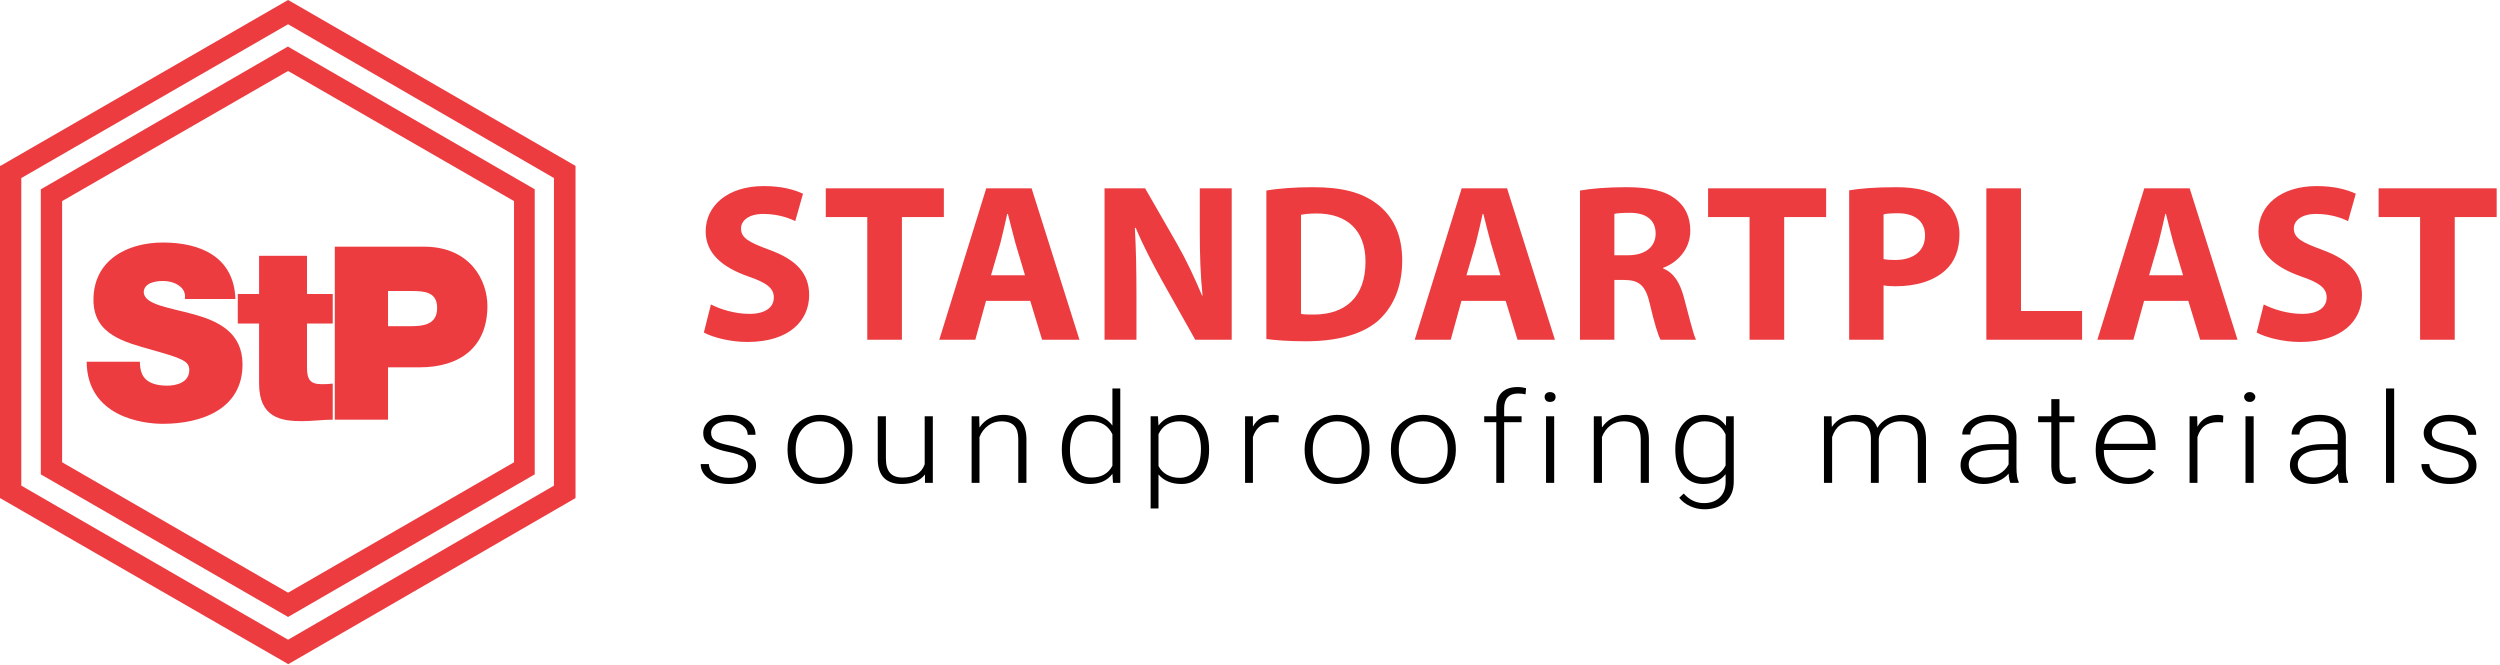
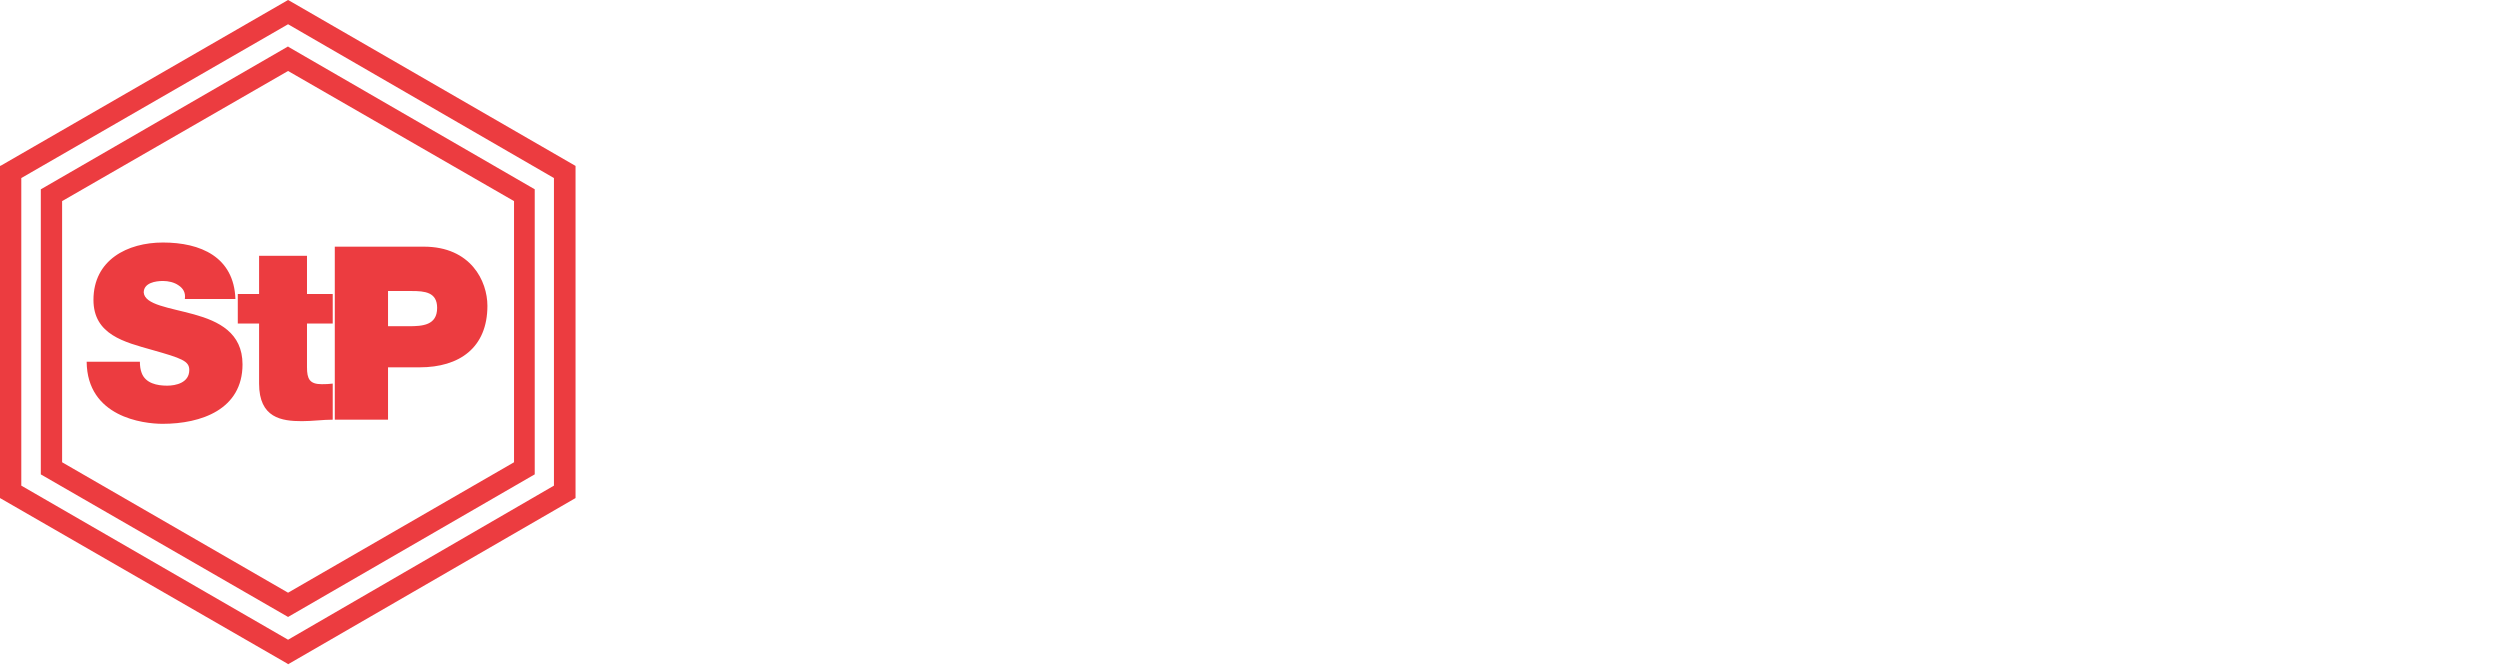
<svg xmlns="http://www.w3.org/2000/svg" viewBox="0 0 278 74" fill="none">
  <path d="M32.033 0L0.099 18.417L0 18.45V55.383L31.967 73.801L32.033 73.867L64 55.384V18.45L32.099 0.033L32.033 0ZM32.033 2.697L61.599 19.799V54.002L32.033 71.137L2.368 54.002V19.799L32.033 2.697ZM32.033 5.163L4.604 21.015L4.538 21.048V52.752L32.033 68.605L59.396 52.785L59.462 52.753V21.048L32.099 5.229L32.033 5.163ZM32.033 7.893L57.16 22.364V51.404L32.033 65.908L6.906 51.404V22.364L32.033 7.893ZM18.121 26.968C14.163 26.968 10.393 28.903 10.393 33.349C10.393 37.23 13.861 38.043 16.904 38.907C20.221 39.846 21.048 40.146 21.048 41.143C21.048 42.57 19.55 42.886 18.582 42.886C17.477 42.886 16.184 42.631 15.753 41.472C15.619 41.123 15.556 40.708 15.556 40.222H9.636C9.692 46.368 15.907 47.129 18.088 47.129C22.374 47.129 26.968 45.53 26.968 40.518C26.968 36.988 24.296 35.716 21.575 34.96C18.853 34.204 16.093 33.901 15.983 32.526C15.983 31.447 17.311 31.244 18.121 31.244C18.713 31.244 19.378 31.388 19.864 31.737C20.348 32.059 20.663 32.523 20.555 33.25H26.179C26.017 28.562 22.3 26.968 18.121 26.968ZM37.229 27.429V46.668H43.149V40.847H46.668C51.084 40.847 54.2 38.67 54.2 34.006C54.2 31.257 52.357 27.429 47.129 27.429H37.229ZM28.81 28.448V32.691H26.442V35.98H28.81V42.656C28.81 46.483 31.317 46.833 33.579 46.833C34.712 46.833 35.92 46.668 36.999 46.668V42.656C36.594 42.709 36.185 42.722 35.782 42.722C34.435 42.722 34.138 42.142 34.138 40.847V35.98H36.999V32.691H34.138V28.448L28.81 28.448ZM43.149 32.362H45.78C47.236 32.362 48.609 32.485 48.609 34.236C48.609 36.176 46.989 36.276 45.451 36.276H43.149V32.362Z" fill="#EC3C40" />
-   <path d="M91.828 20.94V24.138H96.441V37.777H100.292V24.138H104.957V20.94H91.828ZM111.242 27.035C111.495 26.062 111.773 24.789 112.002 23.789H112.078C112.331 24.763 112.636 26.036 112.914 27.035L113.979 30.608H110.202L111.242 27.035V27.035ZM109.671 20.94L104.448 37.777H108.454L109.645 33.455H114.563L115.879 37.777H120.035L114.714 20.94H109.671V20.94ZM133.417 20.94V25.836C133.417 28.384 133.495 30.657 133.723 32.881H133.672C132.886 30.982 131.898 28.882 130.884 27.11L127.336 20.94H122.825V37.777H126.373V32.706C126.373 29.958 126.322 27.586 126.195 25.337H126.296C127.108 27.31 128.248 29.459 129.261 31.282L132.91 37.777H136.966V20.94H133.417ZM164.111 27.035C164.364 26.062 164.643 24.789 164.871 23.789H164.947C165.2 24.763 165.505 26.036 165.784 27.035L166.848 30.608H163.071L164.111 27.035V27.035ZM162.54 20.94L157.319 37.777H161.322L162.514 33.455H167.431L168.749 37.777H172.905L167.583 20.94H162.54V20.94ZM189.938 20.94V24.138H194.55V37.777H198.402V24.138H203.066V20.94H189.938ZM220.881 20.94V37.777H231.528V34.58H224.734V20.94H220.881ZM240.016 27.035C240.272 26.062 240.551 24.789 240.779 23.789H240.854C241.108 24.763 241.411 26.036 241.69 27.035L242.756 30.608H238.978L240.016 27.035ZM238.446 20.94L233.227 37.777H237.231L238.423 33.455H243.339L244.656 37.777H248.813L243.491 20.94H238.446V20.94ZM264.502 20.94V24.138H269.114V37.777H272.967V24.138H277.63V20.94H264.502ZM146.015 34.979C145.559 34.979 145.001 34.979 144.671 34.904V23.888C145.001 23.814 145.584 23.739 146.42 23.739C149.766 23.739 151.844 25.587 151.844 29.085C151.844 33.079 149.568 34.979 146.084 34.98C146.06 34.98 146.038 34.98 146.015 34.979M140.819 21.189V37.7C141.757 37.825 143.202 37.95 145.204 37.95C148.549 37.95 151.312 37.251 153.111 35.778C154.734 34.404 155.925 32.18 155.925 28.959C155.925 25.962 154.809 23.913 153.036 22.614C151.414 21.414 149.284 20.816 146.015 20.816C144.089 20.816 142.239 20.94 140.819 21.189M179.519 23.784C179.799 23.713 180.331 23.665 181.27 23.665C183.044 23.665 184.108 24.459 184.108 25.974C184.108 27.439 182.968 28.384 181.041 28.384H179.519V23.784V23.784ZM175.693 21.189V37.776H179.519V31.131H180.661C182.258 31.156 182.992 31.707 183.474 33.837C183.954 35.92 184.385 37.272 184.64 37.776H188.595C188.264 37.122 187.757 34.916 187.225 32.984C186.795 31.431 186.135 30.332 184.943 29.857V29.781C186.414 29.257 187.961 27.788 187.961 25.674C187.961 24.133 187.403 22.964 186.363 22.165C185.146 21.189 183.371 20.815 180.839 20.815C178.76 20.816 176.936 20.964 175.693 21.189M209.453 28.809V23.839C209.732 23.764 210.264 23.713 211.026 23.713C212.975 23.713 214.066 24.638 214.066 26.187C214.066 27.887 212.798 28.91 210.746 28.91C210.163 28.909 209.782 28.882 209.453 28.809M205.626 21.165V37.777H209.453V31.732C209.808 31.805 210.264 31.832 210.769 31.832C213.052 31.832 215.003 31.259 216.321 30.058C217.361 29.135 217.893 27.735 217.893 26.062C217.893 24.413 217.182 23.015 216.068 22.19C214.928 21.266 213.23 20.816 210.847 20.816C208.49 20.816 206.817 20.964 205.626 21.165M78.47 25.737C78.47 28.185 80.347 29.733 83.186 30.732C85.239 31.431 86.049 32.032 86.049 33.08C86.049 34.179 85.111 34.903 83.337 34.903C81.69 34.903 80.068 34.378 79.055 33.854L78.269 36.977C79.232 37.501 81.158 38.028 83.11 38.028C87.799 38.028 89.978 35.629 89.978 32.806C89.978 30.432 88.584 28.882 85.567 27.785C83.337 26.961 82.4 26.486 82.4 25.411C82.4 24.562 83.211 23.79 84.883 23.79C86.531 23.79 87.772 24.263 88.431 24.589L89.294 21.543C88.279 21.069 86.886 20.692 84.933 20.692C80.93 20.691 78.47 22.863 78.47 25.737M251.144 25.737C251.144 28.185 253.021 29.733 255.859 30.732C257.913 31.431 258.723 32.032 258.723 33.08C258.723 34.179 257.785 34.903 256.011 34.903C254.364 34.903 252.742 34.378 251.728 33.854L250.942 36.977C251.905 37.501 253.831 38.028 255.783 38.028C260.472 38.028 262.65 35.629 262.65 32.806C262.65 30.432 261.256 28.882 258.241 27.785C256.01 26.961 255.073 26.486 255.073 25.411C255.073 24.562 255.884 23.79 257.555 23.79C259.204 23.79 260.445 24.263 261.104 24.589L261.965 21.543C260.952 21.069 259.559 20.692 257.606 20.692C253.603 20.691 251.144 22.863 251.144 25.737" fill="#EC3C40" />
-   <path d="M168.763 43.039C168.011 43.039 167.434 43.227 167.013 43.633C166.592 44.038 166.388 44.626 166.388 45.383V46.289H165.044V46.945H166.388V53.695H167.263V46.945H169.2V46.289H167.263V45.383C167.263 44.868 167.395 44.444 167.669 44.164C167.943 43.884 168.332 43.758 168.825 43.758C169.119 43.758 169.389 43.797 169.638 43.851L169.7 43.164C169.406 43.086 169.101 43.039 168.763 43.039ZM123.7 43.195V47.32C123.127 46.532 122.291 46.133 121.2 46.133C120.239 46.133 119.479 46.483 118.919 47.164C118.359 47.845 118.075 48.766 118.075 49.914V50.008C118.075 51.174 118.349 52.103 118.919 52.789C119.489 53.475 120.269 53.82 121.2 53.82C122.311 53.82 123.127 53.443 123.7 52.695L123.763 53.695H124.575V43.195L123.7 43.195ZM265.325 43.195V53.695H266.231V43.195H265.325ZM172.356 43.601C172.167 43.602 172.029 43.651 171.919 43.758C171.809 43.865 171.763 43.978 171.763 44.133C171.763 44.288 171.809 44.434 171.919 44.539C172.029 44.644 172.167 44.695 172.356 44.695C172.546 44.695 172.713 44.644 172.825 44.539C172.937 44.434 172.981 44.288 172.981 44.133C172.981 43.978 172.937 43.865 172.825 43.758C172.713 43.651 172.546 43.602 172.356 43.601ZM250.169 43.601C249.98 43.602 249.841 43.651 249.731 43.758C249.622 43.865 249.544 43.978 249.544 44.133C249.544 44.288 249.622 44.434 249.731 44.539C249.841 44.644 249.98 44.695 250.169 44.695C250.358 44.695 250.494 44.644 250.606 44.539C250.719 44.434 250.794 44.288 250.794 44.133C250.794 43.978 250.718 43.865 250.606 43.758C250.494 43.651 250.358 43.602 250.169 43.601ZM228.106 44.383V46.289H226.638V46.945H228.106V51.883C228.106 52.516 228.265 52.994 228.544 53.32C228.823 53.646 229.244 53.82 229.856 53.82C230.26 53.82 230.591 53.773 230.825 53.695L230.794 53.039C230.46 53.084 230.225 53.101 230.075 53.101C229.697 53.101 229.425 52.989 229.263 52.789C229.101 52.588 229.013 52.293 229.013 51.883V46.945H230.669V46.289H229.013V44.383H228.106ZM81.044 46.133C80.212 46.133 79.514 46.346 78.981 46.726C78.449 47.107 78.2 47.581 78.2 48.164C78.2 48.533 78.29 48.842 78.481 49.101C78.673 49.361 78.96 49.578 79.356 49.758C79.752 49.938 80.296 50.119 81.013 50.258C81.73 50.397 82.282 50.574 82.638 50.82C82.994 51.066 83.169 51.383 83.169 51.789C83.169 52.172 82.99 52.507 82.606 52.758C82.223 53.008 81.698 53.133 81.075 53.133C80.408 53.133 79.887 52.993 79.481 52.726C79.076 52.46 78.86 52.08 78.825 51.601H77.919C77.919 52.239 78.209 52.778 78.794 53.195C79.379 53.612 80.134 53.82 81.075 53.82C81.962 53.82 82.681 53.631 83.231 53.258C83.782 52.884 84.075 52.382 84.075 51.758C84.075 51.375 83.983 51.058 83.794 50.789C83.605 50.52 83.31 50.293 82.919 50.101C82.528 49.91 81.922 49.708 81.138 49.539C80.353 49.37 79.809 49.211 79.513 49.008C79.216 48.805 79.075 48.502 79.075 48.133C79.075 47.75 79.25 47.434 79.606 47.195C79.963 46.956 80.456 46.852 81.044 46.851C81.647 46.852 82.148 47.002 82.544 47.289C82.94 47.576 83.138 47.919 83.138 48.351H84.013C84.013 47.695 83.746 47.166 83.2 46.758C82.655 46.35 81.945 46.133 81.044 46.133ZM91.169 46.133C90.472 46.133 89.844 46.316 89.294 46.633C88.744 46.949 88.314 47.376 88.013 47.945C87.711 48.515 87.575 49.172 87.575 49.883V50.039C87.575 51.178 87.905 52.099 88.575 52.789C89.245 53.479 90.129 53.82 91.2 53.82C91.902 53.82 92.527 53.661 93.075 53.351C93.623 53.042 94.024 52.611 94.325 52.039C94.626 51.467 94.794 50.817 94.794 50.101V49.914C94.794 48.775 94.461 47.886 93.794 47.195C93.127 46.505 92.245 46.133 91.169 46.133ZM111.544 46.133C110.996 46.133 110.497 46.268 110.044 46.508C109.591 46.747 109.223 47.083 108.919 47.539L108.888 46.289H108.044V53.695H108.919V48.601C109.123 48.064 109.462 47.637 109.888 47.32C110.314 47.004 110.804 46.852 111.357 46.851C112.019 46.852 112.493 47.028 112.794 47.351C113.095 47.675 113.227 48.159 113.232 48.82V53.695H114.138V48.82C114.133 47.927 113.905 47.267 113.482 46.82C113.058 46.374 112.41 46.133 111.544 46.133ZM131.356 46.133C130.251 46.133 129.408 46.532 128.825 47.32L128.763 46.289H127.95V56.539H128.825V52.758C129.413 53.469 130.282 53.82 131.388 53.82C132.324 53.82 133.049 53.466 133.606 52.789C134.164 52.112 134.45 51.223 134.45 50.07V49.945C134.45 48.756 134.188 47.834 133.638 47.164C133.087 46.494 132.323 46.133 131.356 46.133ZM141.606 46.133C140.561 46.133 139.798 46.57 139.325 47.445V46.289H138.45V53.695H139.325V48.601C139.49 48.059 139.783 47.636 140.169 47.351C140.555 47.067 141.017 46.945 141.575 46.945C141.789 46.945 141.98 46.944 142.169 46.976L142.2 46.226C142.056 46.167 141.855 46.133 141.606 46.133ZM148.7 46.133C148.003 46.133 147.375 46.316 146.825 46.633C146.275 46.949 145.845 47.376 145.544 47.945C145.243 48.515 145.075 49.172 145.075 49.883V50.039C145.075 51.178 145.405 52.099 146.075 52.789C146.745 53.479 147.629 53.82 148.7 53.82C149.402 53.82 150.027 53.661 150.575 53.351C151.123 53.042 151.555 52.611 151.856 52.039C152.158 51.467 152.294 50.817 152.294 50.101V49.914C152.294 48.775 151.961 47.886 151.294 47.195C150.627 46.505 149.776 46.133 148.7 46.133ZM158.263 46.133C157.565 46.133 156.938 46.316 156.388 46.633C155.837 46.949 155.408 47.376 155.106 47.945C154.805 48.515 154.669 49.172 154.669 49.883V50.039C154.669 51.178 154.999 52.099 155.669 52.789C156.339 53.479 157.192 53.82 158.263 53.82C158.965 53.82 159.59 53.661 160.138 53.351C160.686 53.042 161.118 52.611 161.419 52.039C161.72 51.467 161.888 50.817 161.888 50.101V49.914C161.888 48.775 161.555 47.886 160.888 47.195C160.22 46.505 159.338 46.133 158.263 46.133ZM180.763 46.133C180.215 46.133 179.716 46.268 179.263 46.508C178.809 46.747 178.441 47.083 178.138 47.539L178.107 46.289H177.232V53.695H178.138V48.601C178.342 48.064 178.649 47.637 179.075 47.32C179.501 47.004 179.991 46.852 180.544 46.851C181.206 46.852 181.68 47.028 181.982 47.351C182.283 47.675 182.445 48.159 182.45 48.82V53.695H183.357V48.82C183.352 47.927 183.124 47.267 182.7 46.82C182.277 46.374 181.629 46.133 180.763 46.133ZM189.419 46.133C188.458 46.133 187.698 46.487 187.138 47.164C186.577 47.841 186.294 48.756 186.294 49.914V50.039C186.294 51.201 186.57 52.105 187.138 52.789C187.705 53.472 188.451 53.82 189.388 53.82C190.483 53.82 191.315 53.456 191.888 52.726V53.664C191.873 54.379 191.65 54.917 191.231 55.32C190.813 55.724 190.228 55.945 189.481 55.945C188.61 55.945 187.864 55.594 187.231 54.883L186.731 55.351C187.025 55.734 187.44 56.059 187.95 56.289C188.461 56.519 188.981 56.633 189.544 56.633C190.54 56.633 191.336 56.345 191.919 55.789C192.502 55.233 192.794 54.491 192.794 53.539V46.289H191.95L191.919 47.351C191.346 46.549 190.52 46.133 189.419 46.133ZM206.325 46.133C205.777 46.133 205.273 46.253 204.825 46.476C204.377 46.7 203.999 47.03 203.7 47.476L203.669 46.289H202.825V53.695H203.731V48.601C203.926 48.023 204.203 47.583 204.606 47.289C205.01 46.995 205.512 46.852 206.075 46.851C206.743 46.852 207.223 47.008 207.544 47.32C207.865 47.632 208.039 48.124 208.044 48.758V53.695H208.919V48.789C208.969 48.256 209.226 47.817 209.669 47.445C210.112 47.074 210.651 46.861 211.294 46.851C211.986 46.852 212.488 47.032 212.794 47.351C213.1 47.67 213.258 48.159 213.263 48.82V53.695H214.169V48.758C214.134 47.026 213.246 46.133 211.513 46.133C210.93 46.133 210.402 46.259 209.919 46.508C209.436 46.756 209.052 47.11 208.763 47.57C208.419 46.613 207.6 46.133 206.325 46.133ZM221.294 46.133C220.422 46.133 219.704 46.358 219.106 46.789C218.509 47.22 218.2 47.732 218.2 48.32H219.106C219.106 47.91 219.292 47.581 219.7 47.289C220.109 46.997 220.64 46.852 221.263 46.851C221.945 46.852 222.469 46.986 222.825 47.289C223.181 47.592 223.356 48.01 223.356 48.539V49.383H221.731C220.561 49.383 219.636 49.588 218.981 50.008C218.327 50.427 218.013 51.006 218.013 51.726C218.013 52.333 218.251 52.83 218.731 53.226C219.212 53.623 219.83 53.82 220.606 53.82C221.149 53.82 221.683 53.711 222.169 53.508C222.654 53.305 223.043 53.038 223.356 52.664C223.381 53.12 223.454 53.463 223.544 53.695H224.481V53.602C224.317 53.246 224.231 52.723 224.231 52.008V48.508C224.217 47.77 223.971 47.17 223.45 46.758C222.93 46.345 222.195 46.133 221.294 46.133ZM236.513 46.133C235.885 46.133 235.301 46.307 234.763 46.633C234.225 46.959 233.814 47.407 233.513 47.976C233.211 48.546 233.044 49.203 233.044 49.914V50.195C233.044 50.883 233.204 51.517 233.513 52.07C233.821 52.624 234.27 53.042 234.825 53.351C235.38 53.661 235.982 53.82 236.669 53.82C237.919 53.82 238.887 53.378 239.544 52.508L238.981 52.133C238.683 52.484 238.347 52.723 237.981 52.883C237.615 53.042 237.178 53.133 236.7 53.133C235.903 53.133 235.257 52.847 234.731 52.289C234.206 51.731 233.95 51.034 233.95 50.195V50.039H239.7V49.57C239.7 48.508 239.432 47.683 238.856 47.07C238.281 46.457 237.494 46.133 236.513 46.133ZM246.638 46.133C245.592 46.133 244.83 46.57 244.356 47.445L244.325 46.289H243.481V53.695H244.356V48.601C244.521 48.059 244.783 47.636 245.169 47.351C245.555 47.067 246.049 46.945 246.606 46.945C246.821 46.945 247.011 46.944 247.2 46.976L247.231 46.226C247.087 46.167 246.887 46.133 246.638 46.133ZM257.919 46.133C257.047 46.133 256.298 46.358 255.7 46.789C255.103 47.22 254.825 47.732 254.825 48.32H255.7C255.7 47.91 255.917 47.581 256.325 47.289C256.734 46.997 257.265 46.852 257.888 46.851C258.57 46.852 259.063 46.986 259.419 47.289C259.775 47.592 259.95 48.01 259.95 48.539V49.383H258.356C257.186 49.383 256.261 49.588 255.606 50.008C254.952 50.427 254.638 51.006 254.638 51.726C254.638 52.333 254.876 52.83 255.356 53.226C255.837 53.623 256.455 53.82 257.231 53.82C257.774 53.82 258.277 53.711 258.763 53.508C259.248 53.305 259.668 53.038 259.981 52.664C260.006 53.12 260.048 53.463 260.138 53.695H261.106V53.602C260.942 53.246 260.856 52.723 260.856 52.008V48.508C260.842 47.77 260.564 47.17 260.044 46.758C259.524 46.345 258.82 46.133 257.919 46.133ZM272.356 46.133C271.525 46.133 270.858 46.346 270.325 46.726C269.792 47.107 269.513 47.581 269.513 48.164C269.513 48.533 269.633 48.842 269.825 49.101C270.017 49.361 270.304 49.578 270.7 49.758C271.096 49.938 271.639 50.119 272.356 50.258C273.074 50.397 273.625 50.574 273.981 50.82C274.338 51.066 274.513 51.383 274.513 51.789C274.513 52.172 274.302 52.507 273.919 52.758C273.535 53.008 273.041 53.133 272.419 53.133C271.752 53.133 271.231 52.993 270.825 52.726C270.419 52.46 270.172 52.08 270.138 51.601H269.263C269.263 52.239 269.553 52.778 270.138 53.195C270.723 53.612 271.478 53.82 272.419 53.82C273.305 53.82 274.025 53.631 274.575 53.258C275.125 52.884 275.388 52.382 275.388 51.758C275.388 51.375 275.296 51.058 275.106 50.789C274.917 50.52 274.654 50.293 274.263 50.101C273.872 49.91 273.266 49.708 272.481 49.539C271.697 49.37 271.153 49.211 270.856 49.008C270.56 48.805 270.419 48.502 270.419 48.133C270.419 47.75 270.594 47.434 270.95 47.195C271.306 46.956 271.769 46.852 272.356 46.851C272.959 46.852 273.461 47.002 273.856 47.289C274.252 47.576 274.45 47.919 274.45 48.351H275.356C275.356 47.695 275.089 47.166 274.544 46.758C273.999 46.35 273.258 46.133 272.356 46.133ZM97.606 46.289V51.101C97.616 51.999 97.846 52.675 98.294 53.133C98.742 53.591 99.401 53.82 100.263 53.82C101.443 53.82 102.319 53.473 102.856 52.758V53.695H103.731V46.289H102.825V51.633C102.482 52.612 101.651 53.101 100.356 53.101C99.111 53.101 98.513 52.416 98.513 51.008V46.289H97.606ZM171.919 46.289V53.695H172.825V46.289H171.919ZM249.7 46.289V53.695H250.606V46.289H249.7ZM91.169 46.851C91.702 46.852 92.193 46.969 92.606 47.226C93.02 47.484 93.315 47.851 93.544 48.32C93.773 48.79 93.888 49.318 93.888 49.883V50.039C93.888 50.969 93.638 51.722 93.138 52.289C92.637 52.856 92.007 53.133 91.2 53.133C90.388 53.133 89.732 52.856 89.231 52.289C88.731 51.722 88.481 50.986 88.481 50.101V49.945C88.481 49.02 88.728 48.267 89.231 47.695C89.734 47.123 90.372 46.852 91.169 46.851ZM121.356 46.851C122.447 46.852 123.237 47.327 123.7 48.289V51.789C123.237 52.678 122.457 53.101 121.356 53.101C120.604 53.101 120.02 52.834 119.606 52.289C119.193 51.744 118.981 51.014 118.981 50.07C118.981 49.017 119.188 48.204 119.606 47.664C120.025 47.124 120.604 46.852 121.356 46.851ZM131.138 46.851C131.895 46.852 132.496 47.117 132.919 47.664C133.342 48.211 133.544 48.971 133.544 49.914C133.544 50.958 133.34 51.74 132.919 52.289C132.498 52.838 131.921 53.133 131.169 53.133C130.626 53.133 130.161 53.012 129.763 52.789C129.364 52.566 129.039 52.244 128.825 51.82V48.289C129.034 47.829 129.338 47.468 129.731 47.226C130.125 46.985 130.59 46.852 131.138 46.851ZM148.7 46.851C149.233 46.852 149.693 46.969 150.106 47.226C150.52 47.484 150.846 47.851 151.075 48.32C151.304 48.79 151.419 49.318 151.419 49.883V50.039C151.419 50.969 151.169 51.722 150.669 52.289C150.168 52.856 149.507 53.133 148.7 53.133C147.888 53.133 147.232 52.856 146.731 52.289C146.231 51.722 145.981 50.986 145.981 50.101V49.945C145.981 49.02 146.228 48.267 146.731 47.695C147.234 47.123 147.903 46.852 148.7 46.851ZM158.263 46.851C158.796 46.852 159.256 46.969 159.669 47.226C160.082 47.484 160.409 47.851 160.638 48.32C160.867 48.79 160.981 49.318 160.981 49.883V50.039C160.981 50.969 160.732 51.722 160.231 52.289C159.731 52.856 159.069 53.133 158.263 53.133C157.451 53.133 156.794 52.856 156.294 52.289C155.793 51.722 155.544 50.986 155.544 50.101V49.945C155.544 49.02 155.822 48.267 156.325 47.695C156.828 47.123 157.466 46.852 158.263 46.851ZM189.575 46.851C190.128 46.852 190.588 46.978 190.981 47.226C191.375 47.475 191.679 47.846 191.888 48.32V51.758C191.43 52.66 190.645 53.101 189.544 53.101C188.792 53.101 188.207 52.834 187.794 52.289C187.381 51.744 187.2 51.014 187.2 50.07C187.2 49.017 187.407 48.204 187.825 47.664C188.244 47.124 188.823 46.852 189.575 46.851ZM236.513 46.851C237.19 46.852 237.751 47.061 238.169 47.508C238.587 47.954 238.8 48.547 238.825 49.258V49.351H233.981C234.081 48.59 234.365 47.959 234.825 47.508C235.286 47.056 235.84 46.852 236.513 46.851ZM221.763 50.008H223.356V51.633C223.142 52.075 222.796 52.431 222.325 52.695C221.855 52.959 221.329 53.101 220.731 53.101C220.194 53.101 219.755 52.969 219.419 52.695C219.083 52.422 218.919 52.079 218.919 51.664C218.919 51.158 219.166 50.735 219.669 50.445C220.172 50.156 220.871 50.018 221.763 50.008ZM258.356 50.008H259.95V51.633C259.736 52.075 259.421 52.431 258.95 52.695C258.48 52.959 257.923 53.101 257.325 53.101C256.787 53.101 256.349 52.969 256.013 52.695C255.677 52.422 255.513 52.079 255.513 51.664C255.513 51.158 255.76 50.735 256.263 50.445C256.766 50.156 257.465 50.018 258.356 50.008Z" fill="black" />
</svg>